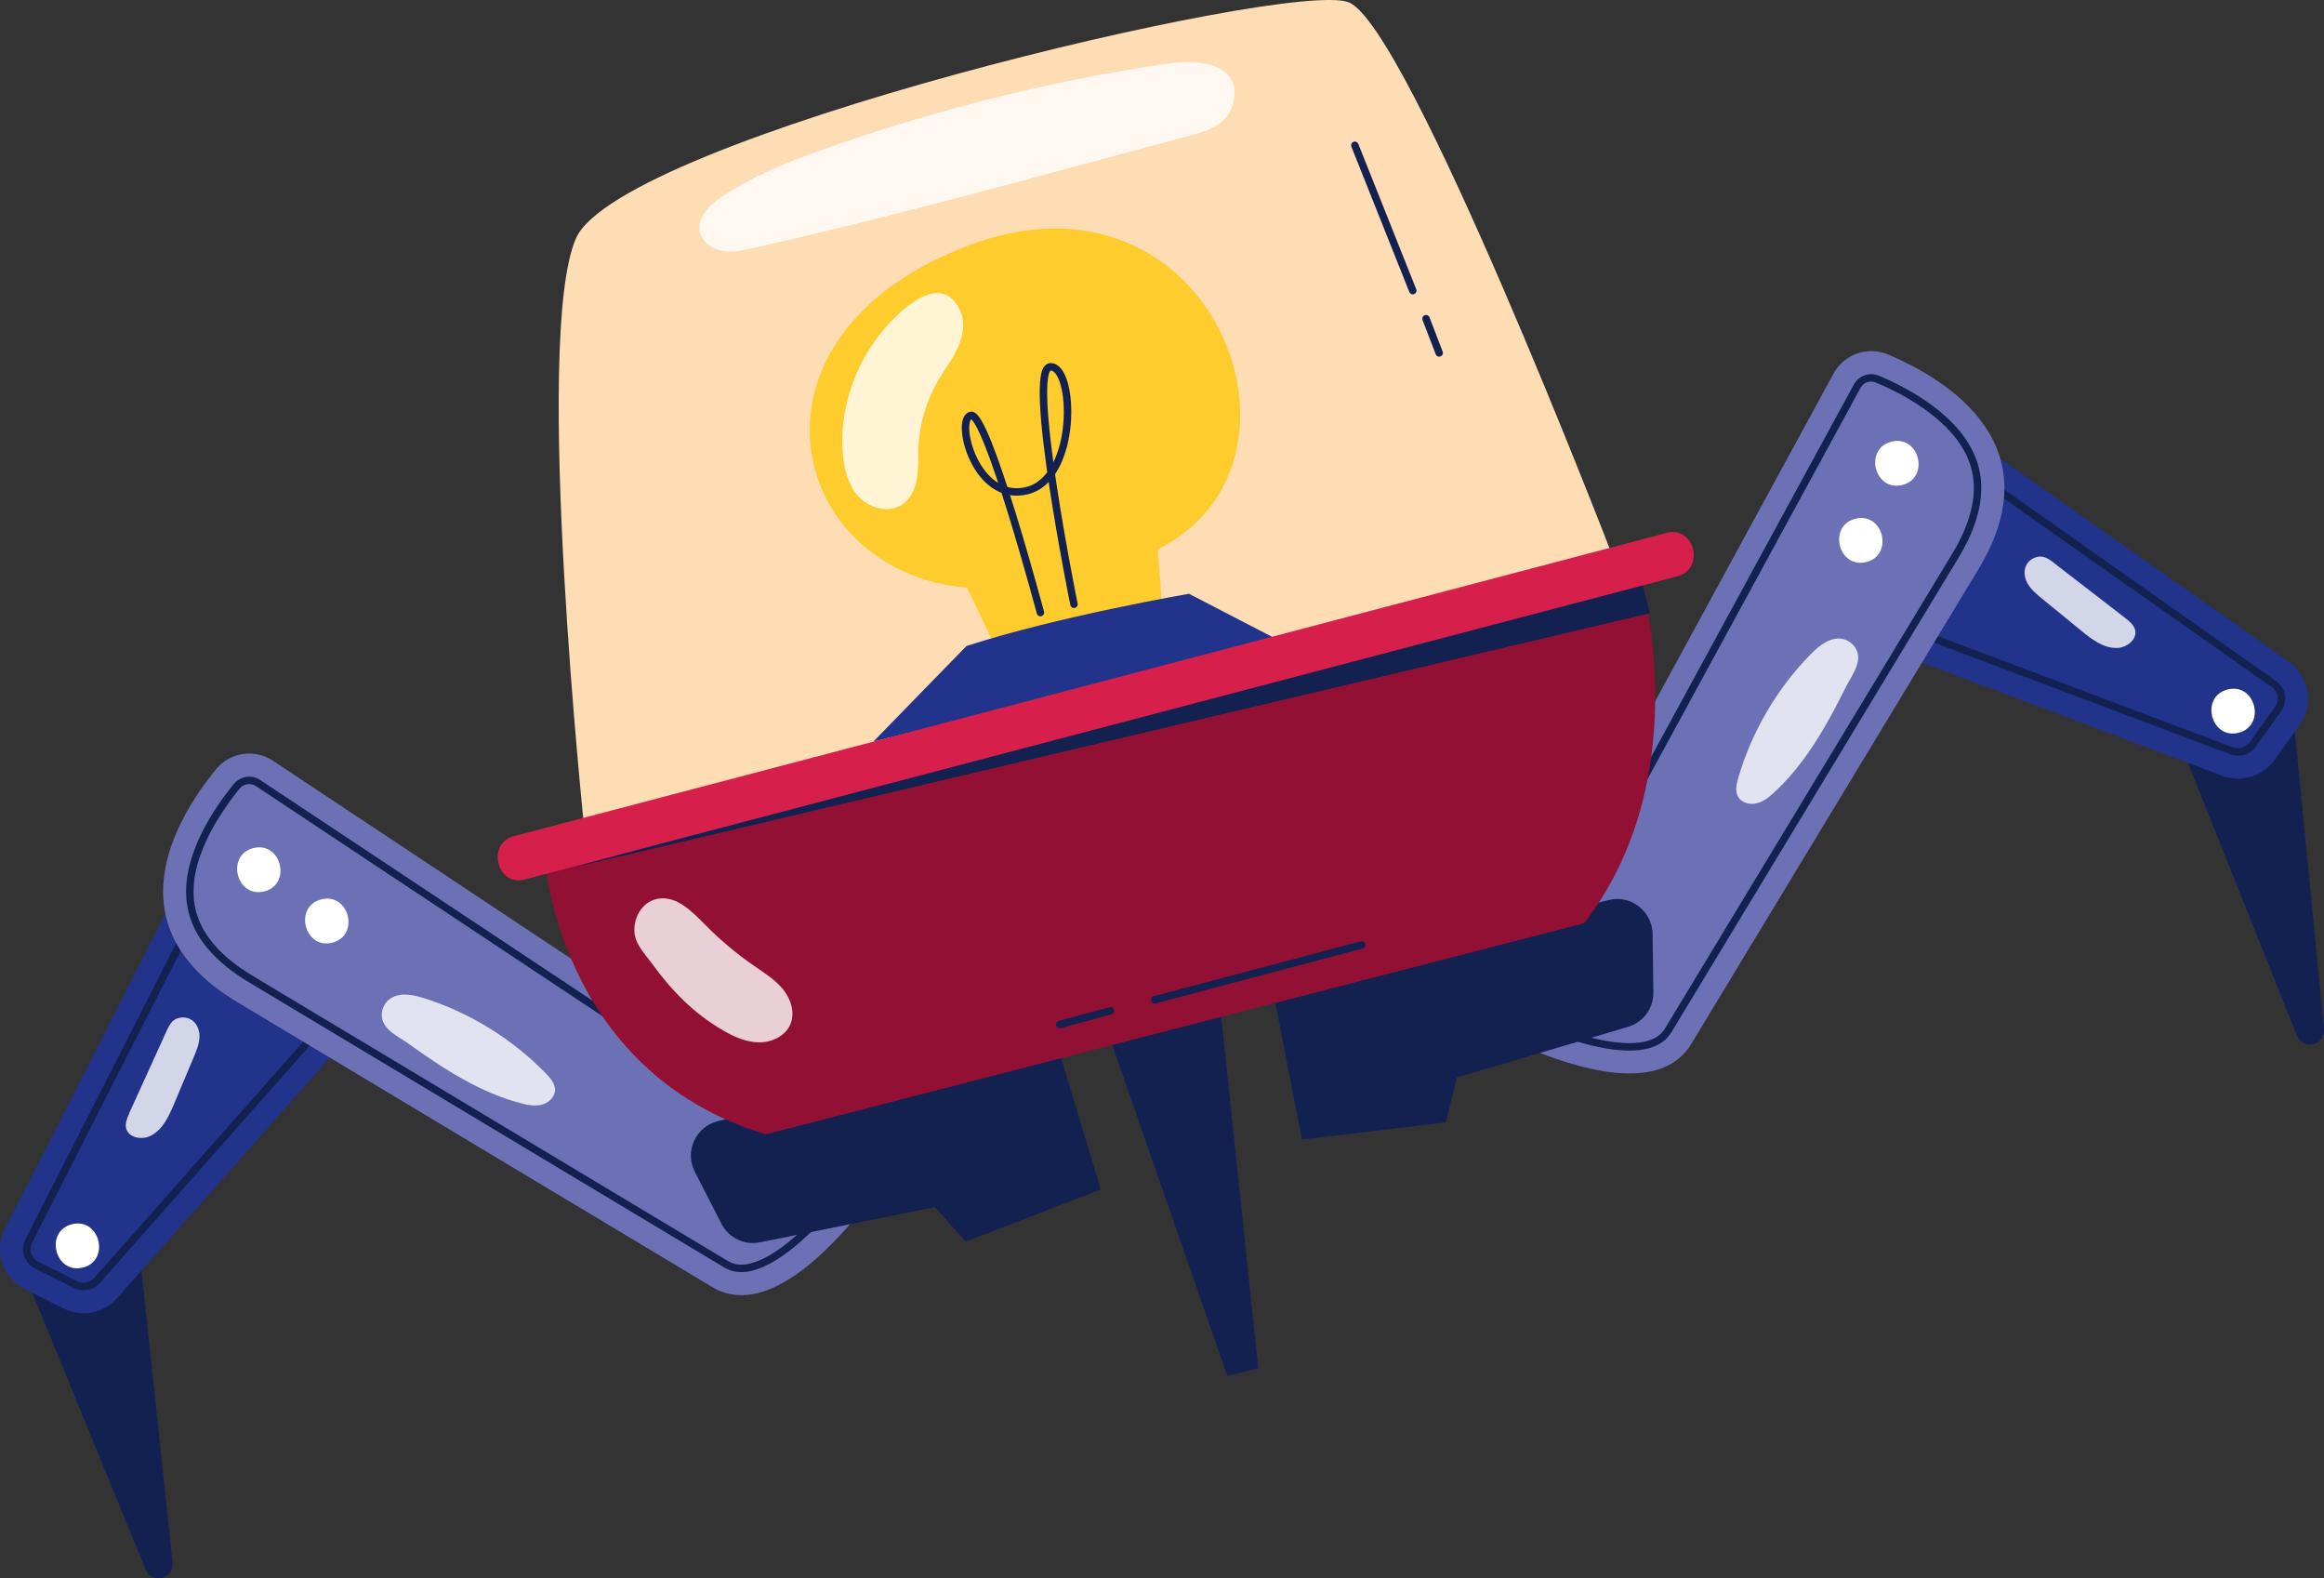
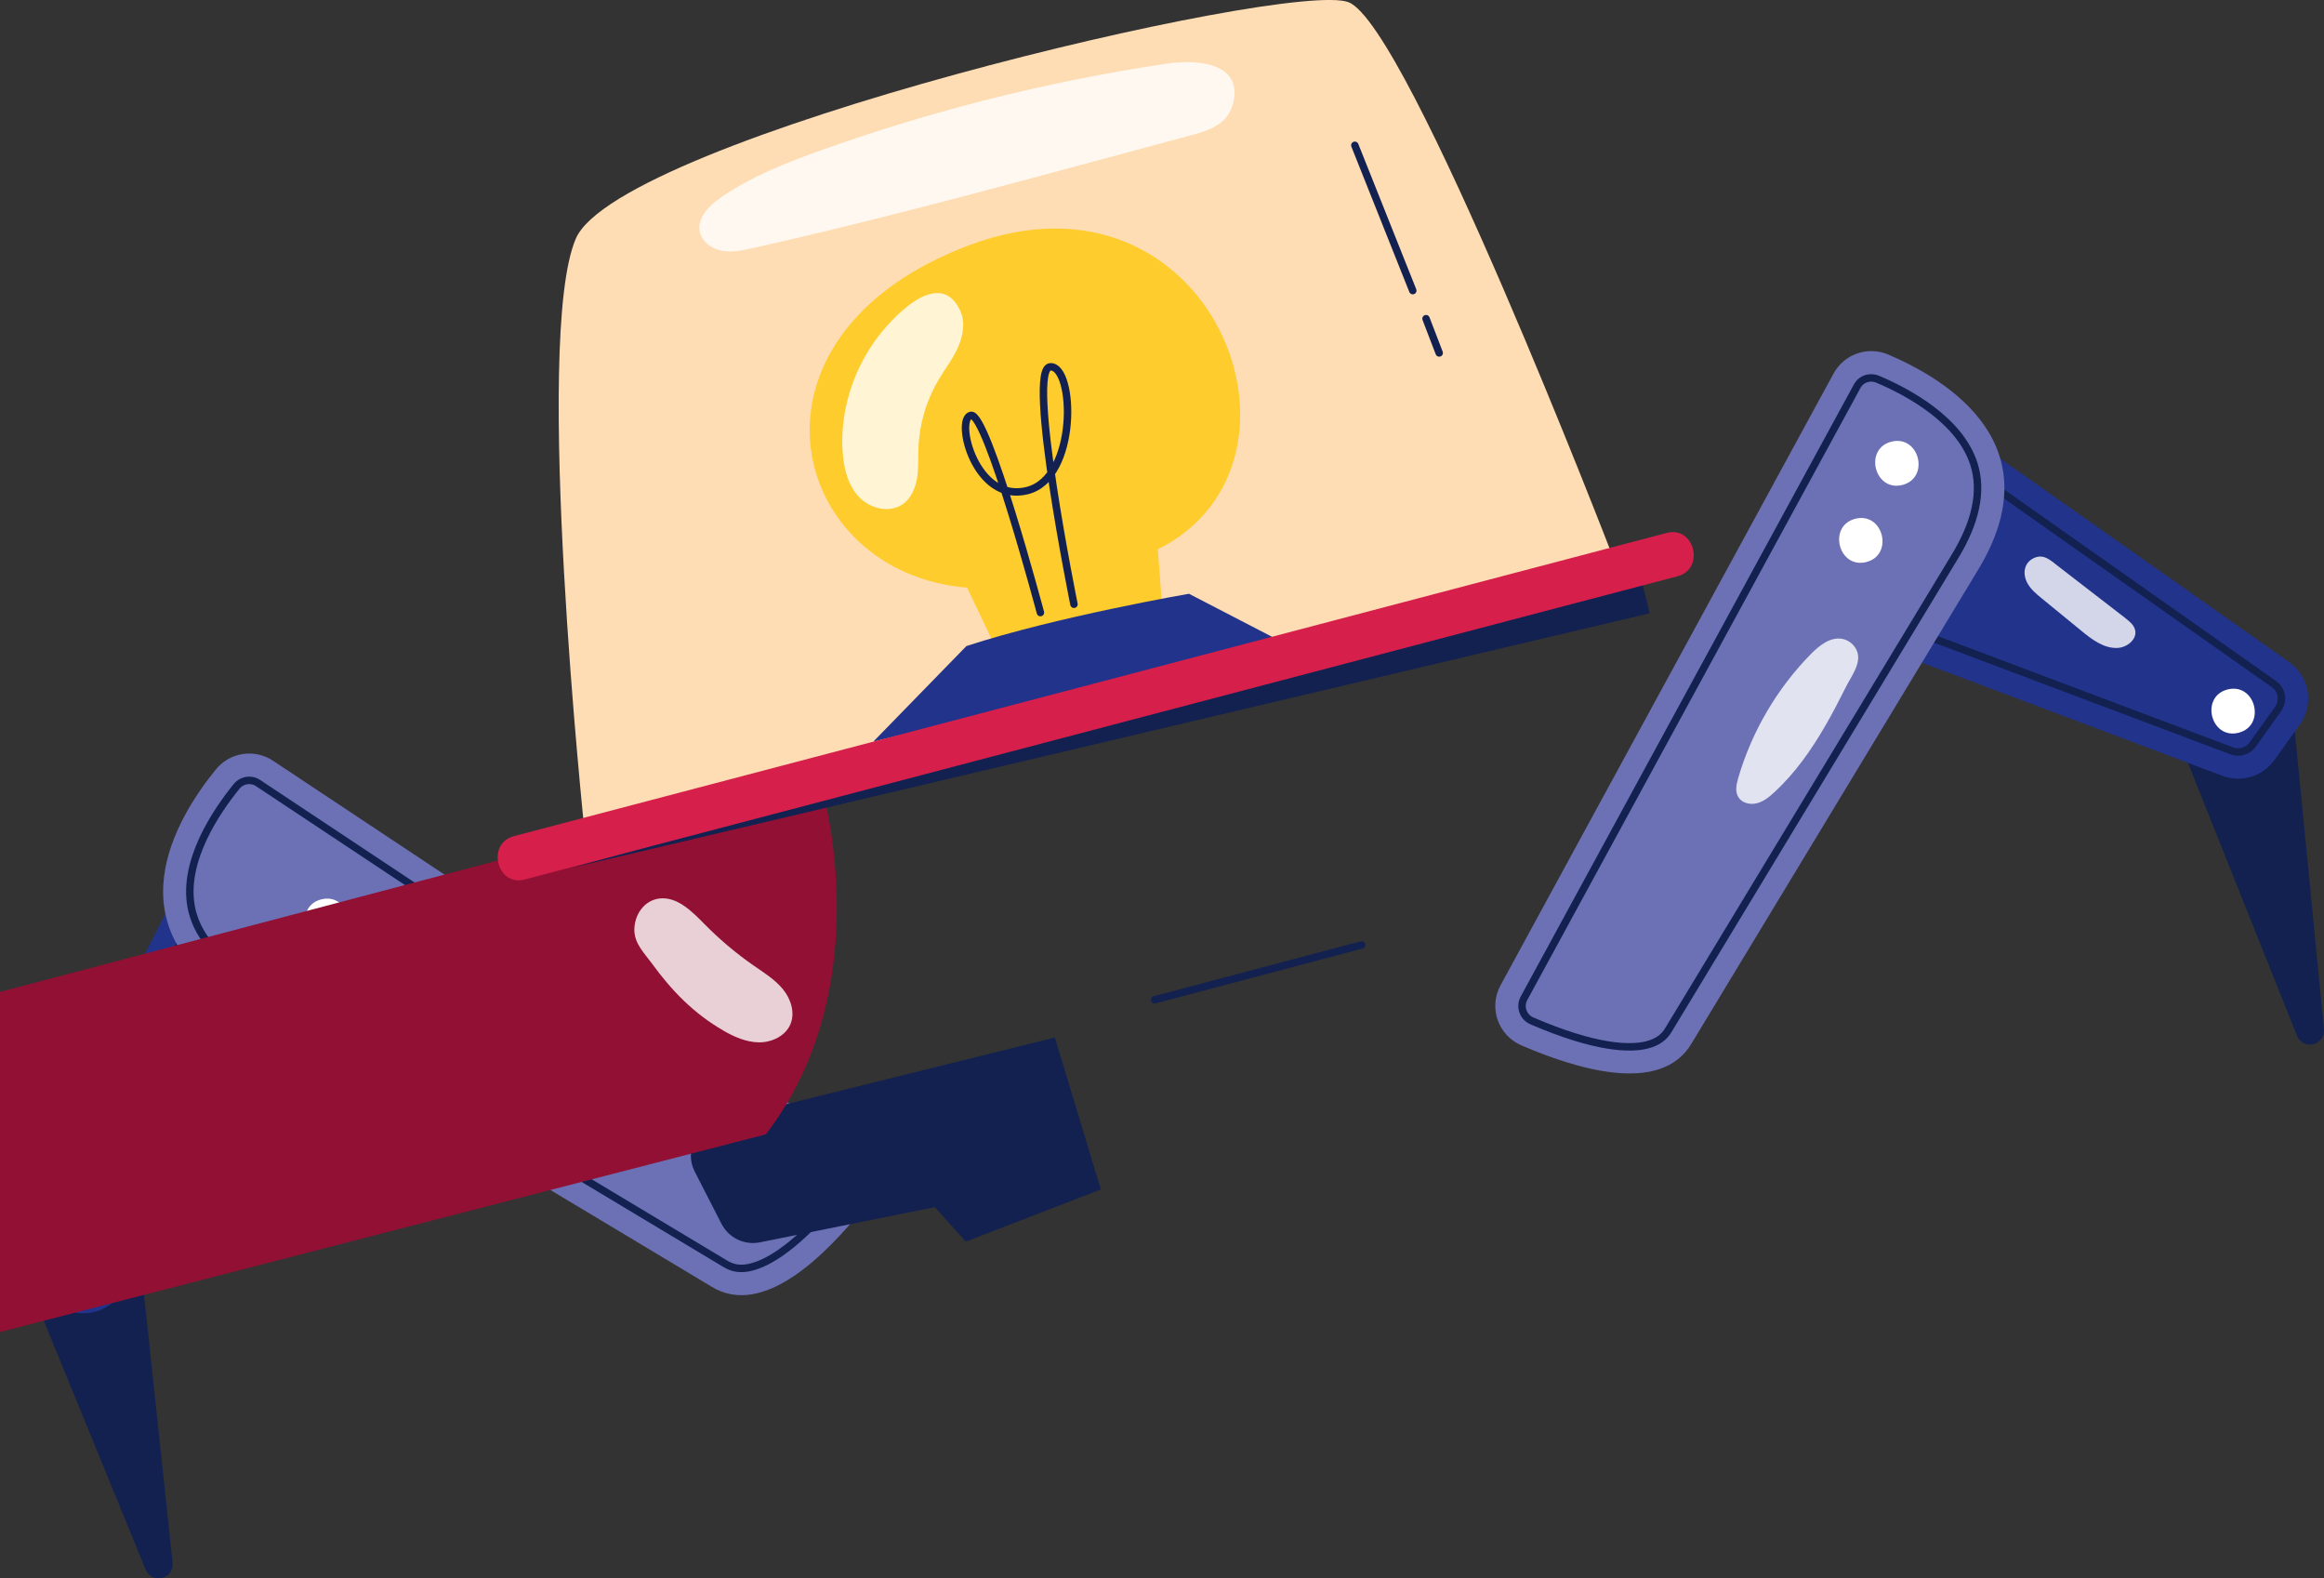
<svg xmlns="http://www.w3.org/2000/svg" viewBox="0 0 296.46 201.29">
  <rect x="0" y="0" width="296.46" height="201.29" fill="#333333" stroke="none" />
  <defs>
    <style>
      .cls-1 {
        fill: #911034;
      }

      .cls-1, .cls-2, .cls-3, .cls-4, .cls-5, .cls-6, .cls-7, .cls-8, .cls-9 {
        stroke-width: 0px;
      }

      .cls-2 {
        fill: #feddb4;
      }

      .cls-3 {
        fill: #122150;
      }

      .cls-4 {
        fill: #6b71b4;
      }

      .cls-10 {
        isolation: isolate;
      }

      .cls-5, .cls-8 {
        fill: #fff;
      }

      .cls-6 {
        fill: #d6204b;
      }

      .cls-7 {
        fill: #22338b;
      }

      .cls-11 {
        fill: none;
        stroke: #122150;
        stroke-linecap: round;
        stroke-linejoin: round;
        stroke-width: .95px;
      }

      .cls-8 {
        mix-blend-mode: soft-light;
        opacity: .8;
      }

      .cls-9 {
        fill: #fecc2d;
      }
    </style>
  </defs>
  <g class="cls-10">
    <g id="Layer_2" data-name="Layer 2">
      <g id="Layer_1-2" data-name="Layer 1">
        <g>
          <g>
            <g>
              <g>
                <path class="cls-3" d="M2.61,161.16l15.98,39.02c.34.82,1.22,1.27,2.08,1.06h0c.87-.21,1.44-1.04,1.35-1.92l-4.69-44c-.13-1.2-1.39-1.93-2.5-1.45l-11.29,4.98c-.89.39-1.3,1.42-.93,2.31Z" />
                <path class="cls-7" d="M43.4,125.13l-12.46-11.85c-2.75-2.62-7.26-1.85-8.98,1.54L.62,156.72c-1.43,2.81-.3,6.25,2.52,7.66l4.99,2.5c2.3,1.15,5.09.61,6.8-1.32l28.8-32.55c2.03-2.29,1.88-5.78-.34-7.88Z" />
                <path class="cls-8" d="M16.48,142.01c-.27.59-.55,1.25-.39,1.88.3,1.2,1.96,1.51,3.07.98,1.57-.75,2.37-2.49,3.05-4.1.84-1.99,1.68-3.98,2.51-5.97.33-.79.67-1.59.72-2.45.09-1.4-.76-2.7-2.27-2.59-1.34.09-1.69,1.23-2.19,2.31-1.51,3.31-3.01,6.62-4.52,9.94Z" />
                <path class="cls-11" d="M11.22,164c-.52.13-1.08.07-1.56-.17l-4.99-2.5c-.55-.27-.95-.74-1.14-1.32-.19-.58-.14-1.2.13-1.74l21.34-41.9c.41-.8,1.1-1.08,1.47-1.17.36-.09,1.3-.22,2.11.56l12.46,11.85c.89.85.95,2.23.13,3.14l-28.8,32.55c-.31.35-.7.59-1.15.7h0Z" />
                <path class="cls-4" d="M108.84,146.14l-74.02-49.13c-2.35-1.56-5.5-1.08-7.28,1.11-5.3,6.51-13.33,20.22,2.91,29.78l60.29,36.17c6.64,4.11,14.71-4.18,19.34-9.92,2.03-2.51,1.46-6.22-1.23-8.01Z" />
                <path class="cls-8" d="M66.44,140.69c.87.23,1.78.41,2.65.19.87-.22,1.67-.93,1.71-1.83.03-.83-.56-1.54-1.14-2.13-4.29-4.42-9.69-7.76-15.57-9.63-1.49-.47-3.27-.8-4.48.19-.66.54-1.01,1.44-.89,2.29.23,1.61,2.18,2.46,3.37,3.31,1.5,1.08,3.02,2.13,4.58,3.12,3.04,1.92,6.28,3.58,9.77,4.49Z" />
                <path class="cls-11" d="M95.83,161.59c-1.27.32-2.32.18-3.3-.42l-60.33-36.19c-4.56-2.68-7.18-5.83-7.82-9.39-1.05-5.82,3.18-12.08,5.8-15.3.36-.45.8-.63,1.11-.71.57-.14,1.15-.04,1.63.28l74.02,49.13c.66.44.85,1.07.9,1.4.05.34.06.99-.44,1.62-5.59,6.93-9.38,9.04-11.58,9.58h0Z" />
-                 <path class="cls-5" d="M32.33,108.15c-3.56.88-2.19,6.41,1.37,5.53,3.56-.88,2.19-6.41-1.37-5.53Z" />
                <path class="cls-5" d="M41,114.69c-3.56.88-2.19,6.41,1.37,5.53,3.56-.88,2.19-6.41-1.37-5.53Z" />
                <path class="cls-5" d="M9.19,156.12c-3.56.88-2.19,6.41,1.37,5.53,3.56-.88,2.19-6.41-1.37-5.53Z" />
              </g>
              <path class="cls-3" d="M134.56,132.31l-43,10.67c-2.82.7-4.26,3.85-2.93,6.44l3.4,6.64c.92,1.8,2.93,2.77,4.91,2.37l22.32-4.49,3.94,4.4,17.22-6.65-5.85-19.37Z" />
            </g>
            <g>
              <g>
                <path class="cls-3" d="M292.35,89.3l4.11,41.96c.09.88-.49,1.69-1.35,1.91h0c-.87.21-1.76-.24-2.09-1.07l-16.42-41.09c-.45-1.12.33-2.36,1.53-2.44l12.31-.87c.97-.07,1.81.64,1.9,1.61Z" />
                <path class="cls-7" d="M239.45,76.51l5.48-16.3c1.21-3.6,5.55-5.03,8.66-2.84l38.44,27.07c2.58,1.82,3.19,5.39,1.35,7.95l-3.25,4.54c-1.5,2.09-4.22,2.92-6.62,2.01l-40.67-15.31c-2.86-1.08-4.36-4.23-3.38-7.13Z" />
                <path class="cls-8" d="M271.14,78.85c.52.4,1.07.85,1.22,1.48.3,1.2-1.03,2.25-2.26,2.3-1.74.07-3.26-1.09-4.61-2.2-1.67-1.37-3.34-2.73-5.01-4.1-.66-.54-1.34-1.1-1.78-1.83-.73-1.2-.59-2.74.79-3.35,1.23-.54,2.07.29,3.01,1.02,2.88,2.22,5.76,4.45,8.64,6.67Z" />
                <path class="cls-11" d="M286.06,95.83c.52-.13.99-.44,1.3-.88l3.25-4.54c.35-.5.49-1.1.39-1.7s-.43-1.12-.93-1.47l-38.44-27.07c-.74-.52-1.47-.44-1.85-.35-.36.09-1.25.42-1.61,1.48l-5.48,16.3c-.39,1.16.2,2.41,1.35,2.84l40.67,15.32c.43.16.9.19,1.34.08h0Z" />
                <path class="cls-4" d="M191.41,125.66l42.49-78.03c1.35-2.48,4.36-3.52,6.96-2.42,7.72,3.28,21.24,11.65,11.34,27.68l-36.4,60.15c-3.95,6.74-14.96,3.18-21.73.27-2.97-1.28-4.2-4.82-2.66-7.65Z" />
                <path class="cls-8" d="M226.35,101.03c-.66.61-1.38,1.19-2.25,1.41-.87.22-1.92-.04-2.37-.82-.42-.72-.22-1.62.01-2.42,1.73-5.92,4.94-11.39,9.26-15.79,1.09-1.11,2.52-2.24,4.05-1.93.84.17,1.57.8,1.86,1.61.55,1.53-.78,3.19-1.43,4.5-.83,1.65-1.67,3.3-2.6,4.9-1.79,3.11-3.88,6.09-6.53,8.54Z" />
                <path class="cls-11" d="M210.13,133.24c1.27-.32,2.14-.93,2.72-1.92l36.43-60.19c2.78-4.5,3.62-8.51,2.52-11.96-1.8-5.64-8.46-9.2-12.28-10.81-.53-.22-1.01-.18-1.31-.11-.57.14-1.03.5-1.31,1.02l-42.49,78.03c-.38.7-.25,1.34-.14,1.66.11.32.41.91,1.14,1.23,8.18,3.52,12.52,3.61,14.71,3.06h0Z" />
                <path class="cls-5" d="M241.29,56.32c3.56-.88,4.93,4.64,1.37,5.53-3.56.88-4.93-4.64-1.37-5.53Z" />
                <path class="cls-5" d="M236.69,66.15c3.56-.88,4.93,4.64,1.37,5.53-3.56.88-4.93-4.64-1.37-5.53Z" />
                <path class="cls-5" d="M284.18,87.92c3.56-.88,4.93,4.64,1.37,5.53-3.56.88-4.93-4.64-1.37-5.53Z" />
              </g>
-               <path class="cls-3" d="M162.21,125.45l43-10.67c2.82-.7,5.56,1.41,5.6,4.32l.1,7.46c.03,2.02-1.29,3.82-3.23,4.39l-21.84,6.46-1.42,5.73-18.33,2.17-3.88-19.86Z" />
            </g>
          </g>
          <g>
            <path class="cls-2" d="M172.02.28c-7.61-2.91-93.04,17.38-98.56,30.14-5.52,12.75,1.13,75.8,1.13,75.8l131.15-35.22S179.63,3.19,172.02.28Z" />
            <g>
              <line class="cls-11" x1="172.83" y1="18.53" x2="180.22" y2="37.06" />
              <line class="cls-11" x1="181.91" y1="40.64" x2="183.59" y2="45.01" />
            </g>
            <g>
              <path class="cls-9" d="M127.1,82.81l21.16-5.25-.56-7.51c22.16-11.03,6.93-50.37-24-38.8-30.92,11.58-23.14,41.86-.33,43.69l3.74,7.86Z" />
              <path class="cls-7" d="M151.67,75.72s-16.88,2.91-28.39,6.67l-11.87,12.18,52.29-12.62-12.03-6.23Z" />
              <path class="cls-11" d="M132.72,78.12s-6.84-25.66-8.88-25.15c-2.05.51.61,11.23,7.17,9.6,6.56-1.63,6.08-15.96,2.97-15.79-3.1.17,3.02,30.28,3.02,30.28" />
            </g>
-             <polygon class="cls-3" points="156.57 175.47 160.51 174.49 154.64 118.76 138.26 122.82 156.57 175.47" />
-             <path class="cls-1" d="M97.7,144.66l104.4-26.93c15.07-19.66,6.76-45.73,6.76-45.73l-139.45,36.8s1.44,27.73,28.29,35.87Z" />
-             <line class="cls-11" x1="135.19" y1="130.65" x2="141.65" y2="128.9" />
+             <path class="cls-1" d="M97.7,144.66c15.07-19.66,6.76-45.73,6.76-45.73l-139.45,36.8s1.44,27.73,28.29,35.87Z" />
            <line class="cls-11" x1="147.29" y1="127.5" x2="173.71" y2="120.5" />
            <path class="cls-8" d="M92.24,131.41c1.42.82,2.97,1.51,4.61,1.52,1.64,0,3.37-.83,3.99-2.34.6-1.46.05-3.19-.95-4.42-1-1.23-2.37-2.08-3.67-2.98-2.26-1.56-4.36-3.33-6.29-5.28-1.64-1.66-3.54-3.62-5.85-3.32-1.97.26-3.18,2.14-3.16,4.04.03,1.74,1.27,2.91,2.25,4.25,2.49,3.44,5.36,6.39,9.07,8.52Z" />
            <polygon class="cls-3" points="209.11 72.86 72.99 110.65 210.45 78.21 209.11 72.86" />
            <path class="cls-6" d="M212.62,67.96l-57.34,15.08c-19.11,5.03-38.23,10.05-57.34,15.08-10.79,2.84-21.58,5.68-32.38,8.51-3.54.93-2.18,6.46,1.37,5.53,19.11-5.03,38.23-10.05,57.34-15.08l57.34-15.08c10.79-2.84,21.58-5.68,32.38-8.51,3.54-.93,2.18-6.46-1.37-5.53Z" />
            <path class="cls-8" d="M107.48,57.37c.11,2.1.58,4.3,1.98,5.88s3.95,2.26,5.68,1.06c1.07-.74,1.63-2.04,1.84-3.32.21-1.28.13-2.6.18-3.9.12-3.01,1-5.98,2.52-8.58.83-1.41,1.86-2.72,2.53-4.22.67-1.5.95-3.28.24-4.76-2.73-5.67-8.98,1.32-10.84,3.94-2.85,4.01-4.4,8.97-4.14,13.9Z" />
            <path class="cls-8" d="M104.89,19.11c-4.49,1.6-8.98,3.36-12.91,6.06-1.51,1.03-3.08,2.6-2.71,4.39.27,1.29,1.54,2.18,2.84,2.42s2.63-.05,3.92-.34c14.61-3.27,29.08-7.16,43.54-11.06,4.1-1.1,8.2-2.21,12.29-3.31,1.59-.43,3.26-.91,4.39-2.1,1.13-1.21,1.7-3.65.76-5.15-1.5-2.39-5.82-2.25-8.18-1.9-3.94.59-7.86,1.27-11.76,2.06-7.8,1.57-15.52,3.55-23.12,5.91-3.04.94-6.06,1.95-9.06,3.02Z" />
          </g>
        </g>
      </g>
    </g>
  </g>
</svg>